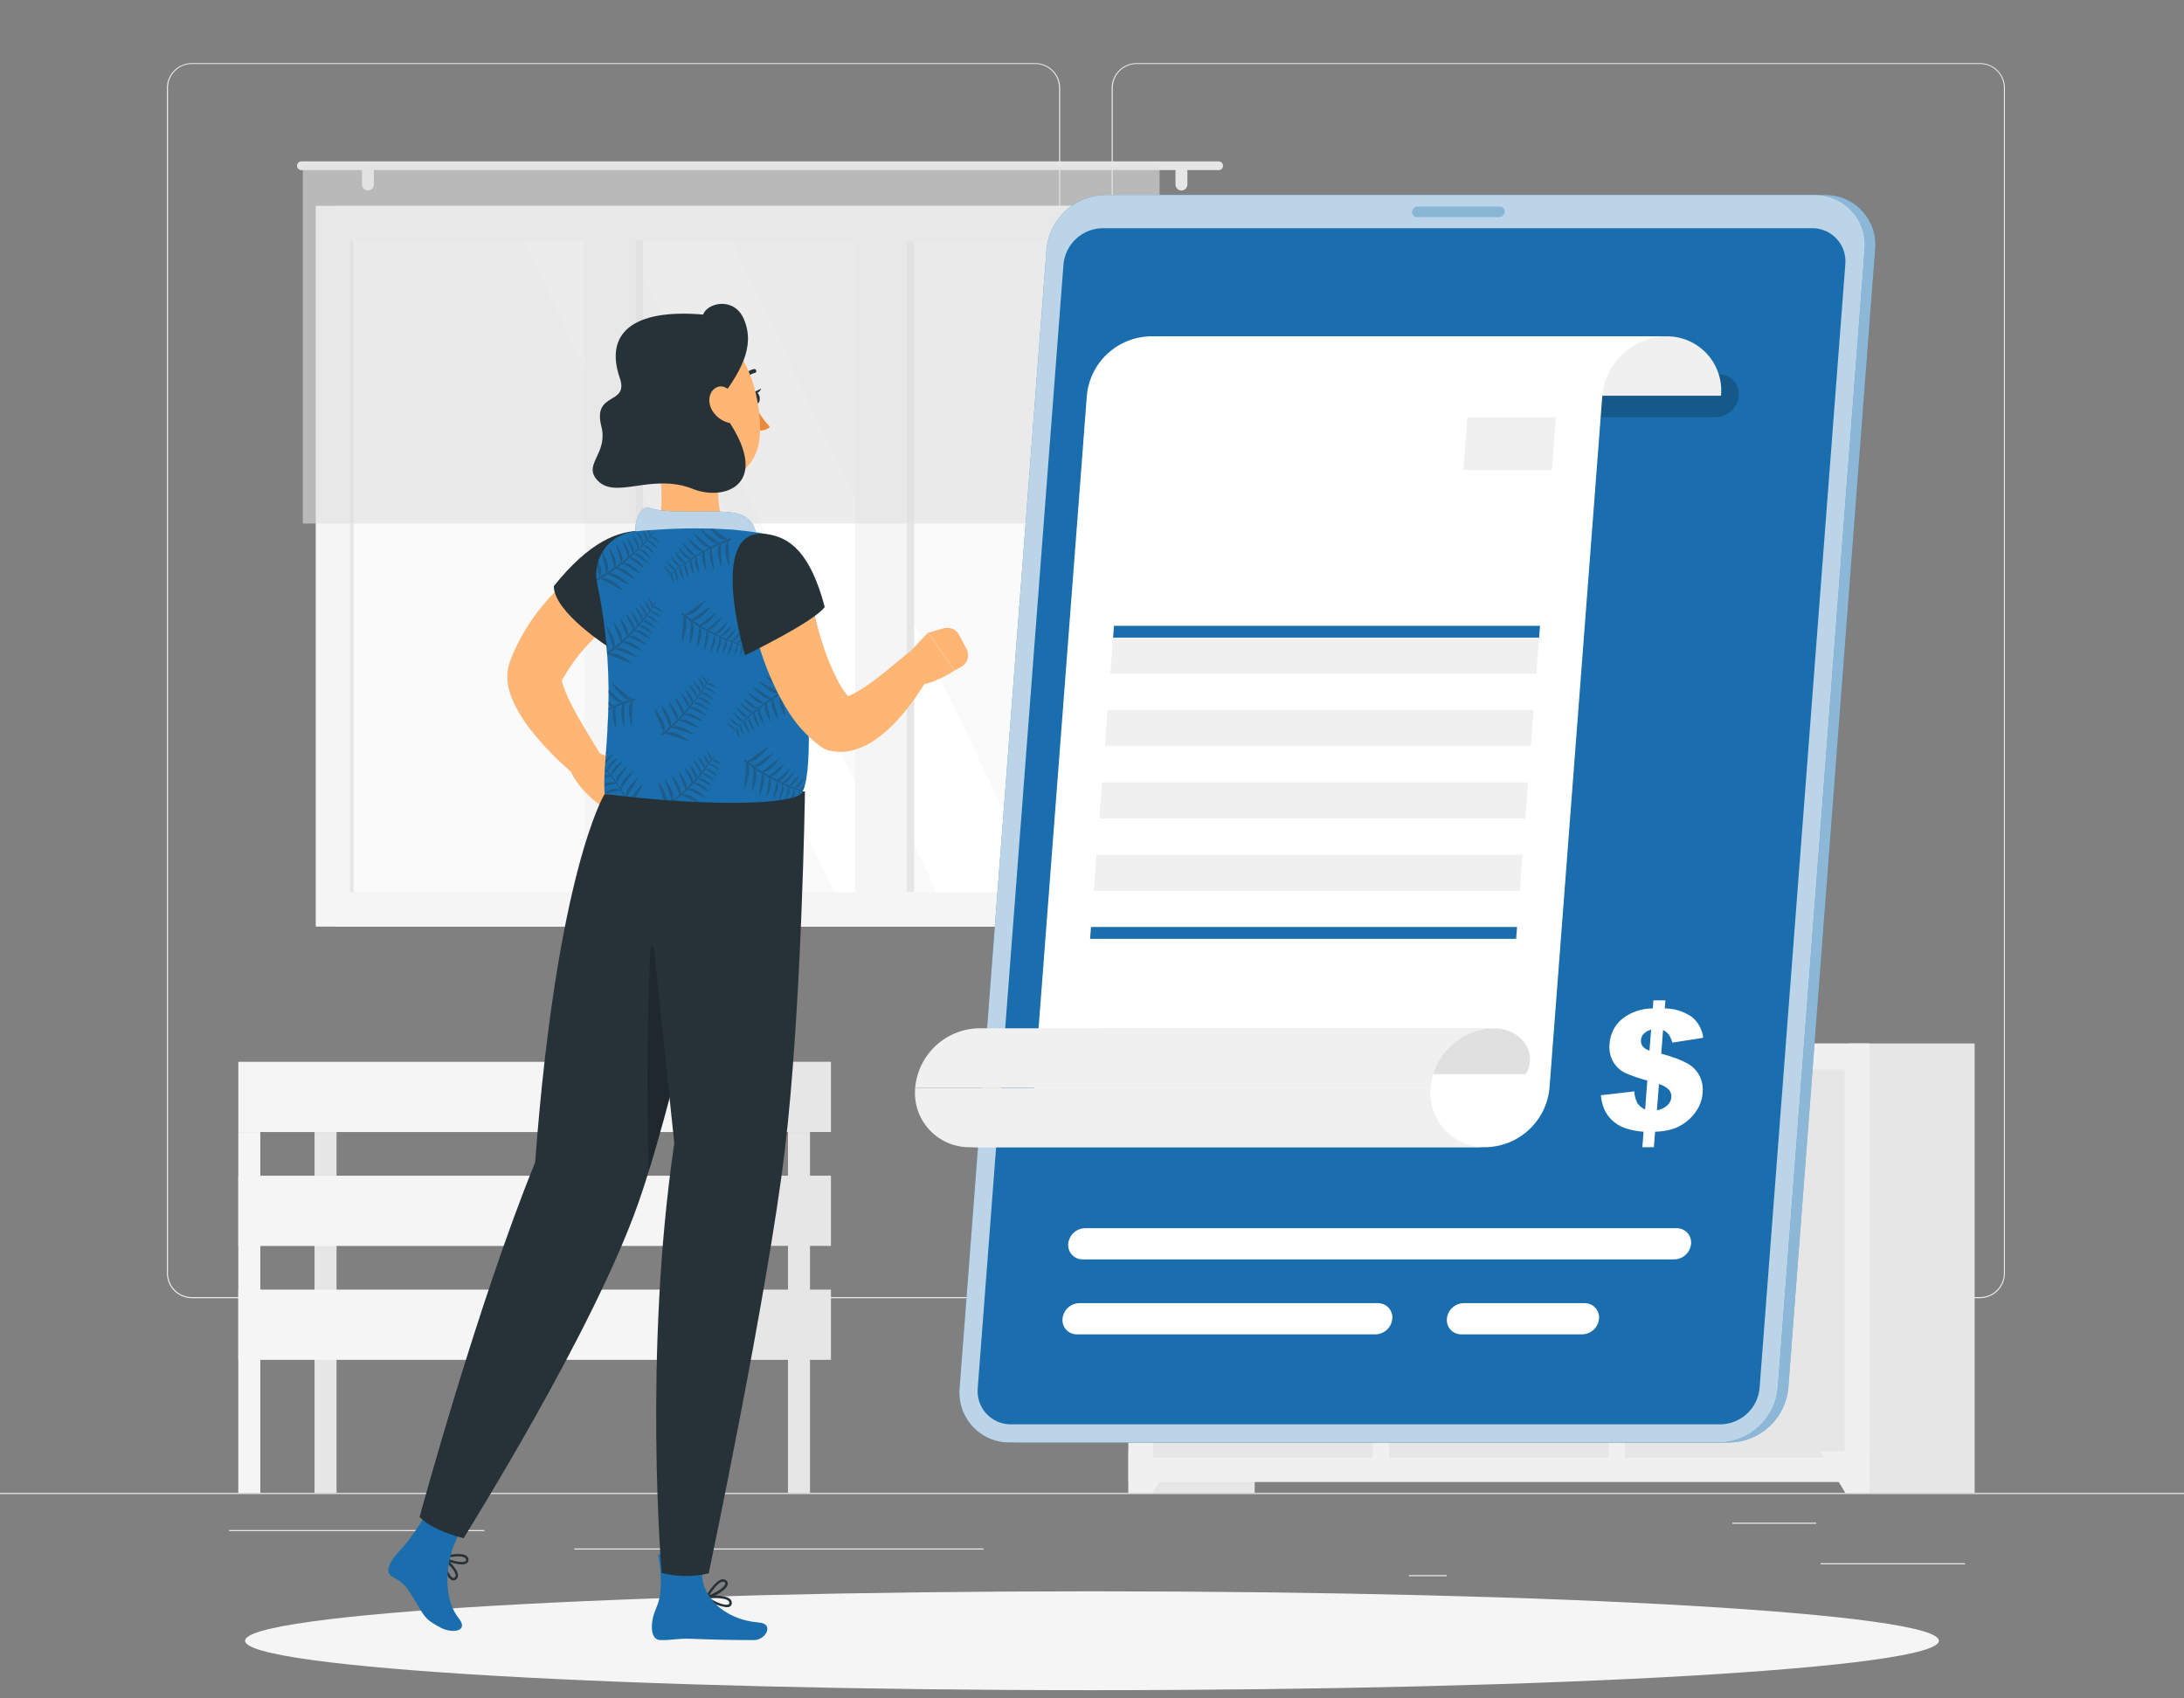
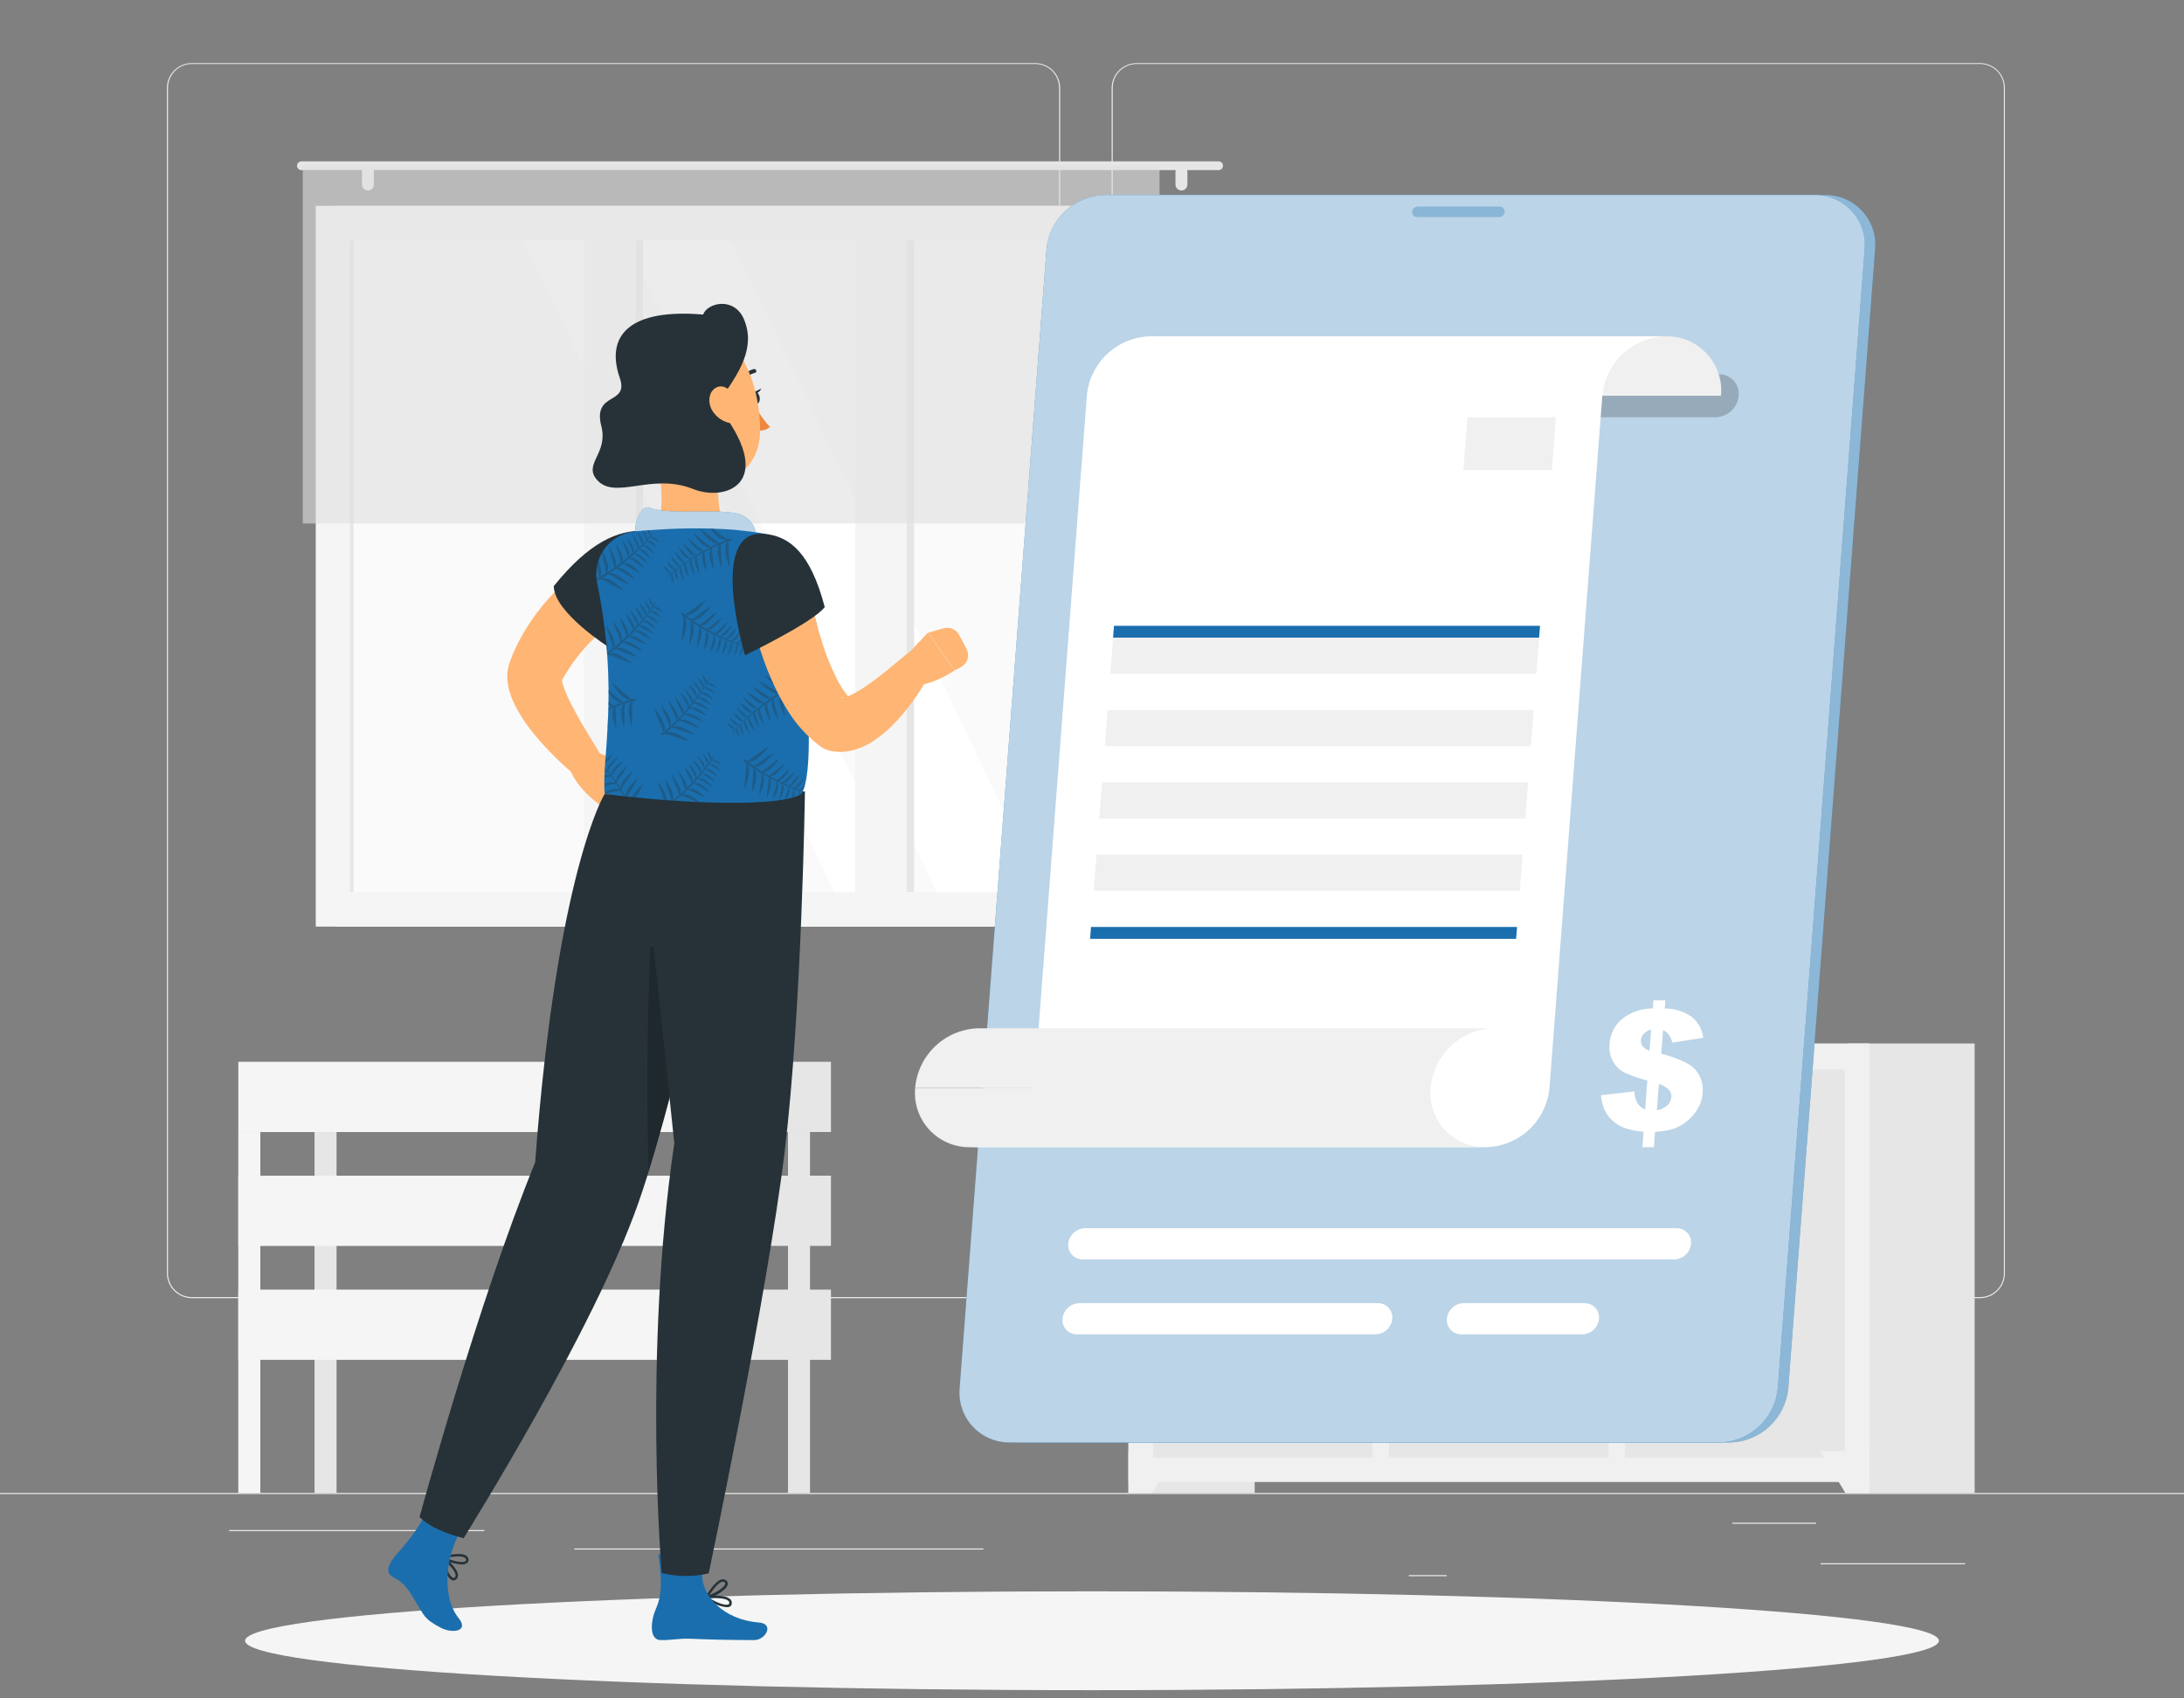
<svg xmlns="http://www.w3.org/2000/svg" width="216" height="168" viewBox="0 0 216 168" fill="none">
  <rect x="0" y="0" width="216" height="168" fill="#808080" stroke="none" />
  <path d="M216 147.679H0V147.787H216V147.679Z" fill="#EBEBEB" />
  <path d="M194.356 154.63H180.048V154.738H194.356V154.63Z" fill="#EBEBEB" />
  <path d="M143.087 155.805H139.333V155.913H143.087V155.805Z" fill="#EBEBEB" />
  <path d="M179.617 150.621H171.327V150.729H179.617V150.621Z" fill="#EBEBEB" />
  <path d="M41.321 151.347H22.663V151.455H41.321V151.347Z" fill="#EBEBEB" />
  <path d="M47.904 151.347H45.169V151.455H47.904V151.347Z" fill="#EBEBEB" />
  <path d="M97.265 153.17H56.795V153.278H97.265V153.17Z" fill="#EBEBEB" />
  <path d="M102.384 128.412H18.969C18.316 128.411 17.689 128.15 17.228 127.688C16.766 127.225 16.507 126.599 16.507 125.945V8.687C16.512 8.038 16.774 7.416 17.235 6.959C17.696 6.501 18.32 6.243 18.969 6.242H102.384C103.038 6.242 103.666 6.502 104.128 6.965C104.591 7.427 104.851 8.055 104.851 8.709V125.945C104.851 126.599 104.591 127.227 104.128 127.689C103.666 128.152 103.038 128.412 102.384 128.412ZM18.969 6.329C18.344 6.33 17.746 6.579 17.304 7.021C16.863 7.463 16.615 8.062 16.615 8.687V125.945C16.615 126.57 16.863 127.169 17.304 127.611C17.746 128.054 18.344 128.303 18.969 128.304H102.384C103.009 128.303 103.609 128.054 104.051 127.612C104.493 127.17 104.742 126.57 104.743 125.945V8.687C104.742 8.062 104.493 7.463 104.051 7.021C103.609 6.579 103.009 6.33 102.384 6.329H18.969Z" fill="#EBEBEB" />
  <path d="M195.83 128.412H112.411C111.757 128.411 111.13 128.15 110.668 127.688C110.206 127.226 109.945 126.599 109.944 125.945V8.687C109.951 8.037 110.214 7.416 110.676 6.958C111.137 6.501 111.761 6.243 112.411 6.242H195.83C196.479 6.244 197.101 6.502 197.561 6.96C198.021 7.418 198.283 8.038 198.288 8.687V125.945C198.288 126.598 198.03 127.224 197.569 127.686C197.108 128.149 196.483 128.41 195.83 128.412ZM112.411 6.329C111.786 6.33 111.187 6.579 110.744 7.021C110.302 7.463 110.053 8.062 110.052 8.687V125.945C110.053 126.57 110.302 127.17 110.744 127.612C111.187 128.054 111.786 128.303 112.411 128.304H195.83C196.455 128.303 197.055 128.054 197.497 127.612C197.939 127.17 198.188 126.57 198.189 125.945V8.687C198.188 8.062 197.939 7.463 197.497 7.021C197.055 6.579 196.455 6.33 195.83 6.329H112.411Z" fill="#EBEBEB" />
  <path d="M111.607 147.679H124.088V103.217H111.607V147.679Z" fill="#E6E6E6" />
  <path d="M113.975 147.679H111.603V143.558H116.459L113.975 147.679Z" fill="#F0F0F0" />
  <path d="M182.813 147.679H195.294V103.217H182.813V147.679Z" fill="#E6E6E6" />
  <path d="M111.607 146.595H184.883V103.213H111.607V146.595Z" fill="#F0F0F0" />
  <path d="M160.721 105.792V144.188H182.442V105.792H160.721Z" fill="#E6E6E6" />
-   <path d="M169.436 107.995H173.73C174.686 107.978 175.626 107.747 176.481 107.318C177.336 106.888 178.083 106.273 178.668 105.516H164.498C165.083 106.272 165.831 106.887 166.685 107.316C167.54 107.746 168.48 107.978 169.436 107.995Z" fill="#F0F0F0" />
+   <path d="M169.436 107.995H173.73C174.686 107.978 175.626 107.747 176.481 107.318C177.336 106.888 178.083 106.273 178.668 105.516H164.498C167.54 107.746 168.48 107.978 169.436 107.995Z" fill="#F0F0F0" />
  <path d="M137.38 105.797V144.193H159.101V105.797H137.38Z" fill="#E6E6E6" />
  <path d="M145.873 107.995H150.171C151.124 107.975 152.06 107.742 152.911 107.313C153.761 106.884 154.505 106.27 155.087 105.516H140.939C141.524 106.272 142.27 106.888 143.124 107.317C143.978 107.746 144.917 107.978 145.873 107.995Z" fill="#F0F0F0" />
  <path d="M114.04 105.797V144.193H135.761V105.797H114.04Z" fill="#E6E6E6" />
  <path d="M122.532 107.995H126.83C127.785 107.977 128.724 107.745 129.577 107.316C130.43 106.887 131.176 106.271 131.76 105.516H117.599C118.183 106.272 118.929 106.888 119.783 107.317C120.637 107.746 121.577 107.978 122.532 107.995Z" fill="#F0F0F0" />
  <path d="M182.511 147.679H184.879V143.558H180.023L182.511 147.679Z" fill="#F0F0F0" />
  <path d="M33.113 91.657L116.847 91.657L116.847 20.364L33.113 20.364L33.113 91.657Z" fill="#E6E6E6" />
  <path d="M31.23 91.657L116.027 91.657L116.027 20.364L31.23 20.364L31.23 91.657Z" fill="#F5F5F5" />
  <path d="M112.645 88.236V23.786L34.613 23.786V88.236H112.645Z" fill="#FAFAFA" />
  <path d="M103.071 88.236L72.36 23.786H61.927L92.638 88.236H103.071Z" fill="white" />
  <path d="M89.684 88.236L58.969 23.786H51.789L82.5 88.236H89.684Z" fill="white" />
  <path d="M63.591 88.231L63.591 23.781H59.556V88.231H63.591Z" fill="#E6E6E6" />
  <path d="M90.409 88.231V23.781H86.374V88.231H90.409Z" fill="#E6E6E6" />
  <path d="M62.86 90.409L62.86 21.241H57.758L57.758 90.409H62.86Z" fill="#F5F5F5" />
  <path d="M89.679 90.409V21.241H84.577V90.409H89.679Z" fill="#F5F5F5" />
  <path d="M34.971 88.236L34.971 23.786H34.612L34.612 88.236H34.971Z" fill="#E6E6E6" />
  <path d="M29.808 15.962H120.527C120.642 15.962 120.752 16.007 120.833 16.088C120.914 16.169 120.959 16.279 120.959 16.394C120.959 16.509 120.914 16.618 120.833 16.699C120.752 16.78 120.642 16.826 120.527 16.826H29.808C29.693 16.826 29.583 16.78 29.502 16.699C29.421 16.618 29.375 16.509 29.375 16.394C29.375 16.279 29.421 16.169 29.502 16.088C29.583 16.007 29.693 15.962 29.808 15.962Z" fill="#E6E6E6" />
  <path d="M116.847 18.844C117.003 18.842 117.153 18.78 117.263 18.669C117.373 18.558 117.435 18.408 117.435 18.252V16.986C117.435 16.83 117.373 16.681 117.263 16.57C117.152 16.46 117.003 16.398 116.847 16.398C116.691 16.398 116.541 16.46 116.43 16.57C116.319 16.68 116.257 16.83 116.255 16.986V18.252C116.257 18.408 116.319 18.558 116.43 18.669C116.541 18.78 116.691 18.842 116.847 18.844Z" fill="#E6E6E6" />
  <path d="M36.387 18.844C36.544 18.842 36.694 18.78 36.805 18.669C36.915 18.558 36.978 18.408 36.979 18.252V16.986C36.978 16.83 36.915 16.68 36.804 16.57C36.693 16.46 36.544 16.398 36.387 16.398C36.231 16.398 36.082 16.46 35.972 16.57C35.862 16.681 35.8 16.83 35.8 16.986V18.252C35.8 18.408 35.862 18.558 35.972 18.669C36.082 18.78 36.231 18.842 36.387 18.844Z" fill="#E6E6E6" />
  <path opacity="0.6" d="M29.946 51.784L114.683 51.784V16.399L29.946 16.399V51.784Z" fill="#E0E0E0" />
  <path d="M31.107 147.679H33.285L33.285 111.978H31.107L31.107 147.679Z" fill="#E6E6E6" />
  <path d="M82.183 105.027H70.394V111.974H82.183V105.027Z" fill="#E6E6E6" />
  <path d="M23.57 111.978H70.394V105.031H23.57V111.978Z" fill="#F5F5F5" />
  <path d="M82.183 116.294H70.394V123.24H82.183V116.294Z" fill="#E6E6E6" />
  <path d="M23.57 123.245H70.394V116.298H23.57V123.245Z" fill="#F5F5F5" />
  <path d="M82.183 127.565H70.394V134.512H82.183V127.565Z" fill="#E6E6E6" />
  <path d="M23.57 134.512H70.394V127.565H23.57V134.512Z" fill="#F5F5F5" />
  <path d="M77.933 147.679H80.11V111.978H77.933V147.679Z" fill="#E6E6E6" />
  <path d="M68.217 147.679H70.394V111.978H68.217V147.679Z" fill="#F5F5F5" />
  <path d="M23.569 147.679H25.747L25.747 111.978H23.569L23.569 147.679Z" fill="#F5F5F5" />
  <path d="M107.999 167.188C154.259 167.188 191.76 164.999 191.76 162.298C191.76 159.597 154.259 157.408 107.999 157.408C61.74 157.408 24.239 159.597 24.239 162.298C24.239 164.999 61.74 167.188 107.999 167.188Z" fill="#F5F5F5" />
  <path d="M171.072 142.685H100.915C100.225 142.693 99.542 142.557 98.908 142.284C98.275 142.011 97.706 141.609 97.238 141.102C96.77 140.595 96.413 139.996 96.192 139.343C95.97 138.69 95.888 137.998 95.951 137.311L104.544 24.658C104.678 23.207 105.342 21.856 106.41 20.864C107.479 19.872 108.875 19.31 110.333 19.284H180.489C181.179 19.275 181.863 19.411 182.497 19.684C183.131 19.956 183.7 20.359 184.168 20.866C184.636 21.372 184.992 21.972 185.214 22.625C185.435 23.279 185.517 23.971 185.453 24.658L176.861 137.311C176.726 138.762 176.061 140.112 174.993 141.104C173.925 142.095 172.529 142.658 171.072 142.685Z" fill="#1A6EAD" />
  <path opacity="0.5" d="M171.072 142.685H100.915C100.225 142.693 99.542 142.557 98.908 142.284C98.275 142.011 97.706 141.609 97.238 141.102C96.77 140.595 96.413 139.996 96.192 139.343C95.97 138.69 95.888 137.998 95.951 137.311L104.544 24.658C104.678 23.207 105.342 21.856 106.41 20.864C107.479 19.872 108.875 19.31 110.333 19.284H180.489C181.179 19.275 181.863 19.411 182.497 19.684C183.131 19.956 183.7 20.359 184.168 20.866C184.636 21.372 184.992 21.972 185.214 22.625C185.435 23.279 185.517 23.971 185.453 24.658L176.861 137.311C176.726 138.762 176.061 140.112 174.993 141.104C173.925 142.095 172.529 142.658 171.072 142.685Z" fill="white" />
  <path d="M170.031 142.685H99.87C99.18 142.693 98.497 142.557 97.863 142.284C97.23 142.011 96.661 141.609 96.193 141.102C95.725 140.595 95.369 139.996 95.147 139.343C94.925 138.69 94.843 137.998 94.906 137.311L103.503 24.658C103.637 23.206 104.302 21.855 105.371 20.863C106.441 19.871 107.838 19.309 109.296 19.284H179.453C180.143 19.275 180.827 19.411 181.461 19.684C182.094 19.956 182.664 20.359 183.132 20.866C183.6 21.372 183.956 21.972 184.177 22.625C184.399 23.279 184.48 23.971 184.417 24.658L175.824 137.311C175.69 138.763 175.025 140.115 173.956 141.106C172.887 142.098 171.489 142.66 170.031 142.685Z" fill="#1A6EAD" />
  <path opacity="0.7" d="M170.031 142.685H99.87C99.18 142.693 98.497 142.557 97.863 142.284C97.23 142.011 96.661 141.609 96.193 141.102C95.725 140.595 95.369 139.996 95.147 139.343C94.925 138.69 94.843 137.998 94.906 137.311L103.503 24.658C103.637 23.206 104.302 21.855 105.371 20.863C106.441 19.871 107.838 19.309 109.296 19.284H179.453C180.143 19.275 180.827 19.411 181.461 19.684C182.094 19.956 182.664 20.359 183.132 20.866C183.6 21.372 183.956 21.972 184.177 22.625C184.399 23.279 184.48 23.971 184.417 24.658L175.824 137.311C175.69 138.763 175.025 140.115 173.956 141.106C172.887 142.098 171.489 142.66 170.031 142.685Z" fill="white" />
-   <path d="M100.008 140.892C99.548 140.899 99.092 140.809 98.669 140.628C98.246 140.446 97.866 140.178 97.554 139.84C97.242 139.502 97.004 139.102 96.857 138.667C96.71 138.231 96.656 137.769 96.699 137.311L105.179 26.153C105.267 25.185 105.709 24.284 106.421 23.622C107.133 22.961 108.065 22.587 109.037 22.572H179.194C179.654 22.565 180.11 22.655 180.533 22.836C180.956 23.017 181.336 23.286 181.648 23.624C181.96 23.962 182.197 24.361 182.345 24.797C182.492 25.233 182.546 25.695 182.503 26.153L174.023 137.311C173.935 138.278 173.494 139.179 172.782 139.84C172.071 140.501 171.14 140.876 170.169 140.892H100.008Z" fill="#1A6EAD" />
  <path opacity="0.2" d="M169.673 41.269H119.466C119.193 41.272 118.923 41.219 118.672 41.111C118.421 41.003 118.196 40.844 118.011 40.643C117.826 40.443 117.686 40.206 117.598 39.947C117.511 39.689 117.479 39.415 117.505 39.143C117.559 38.571 117.821 38.038 118.243 37.647C118.664 37.256 119.215 37.033 119.79 37.022H169.997C170.269 37.018 170.54 37.071 170.79 37.178C171.041 37.286 171.266 37.445 171.451 37.645C171.636 37.845 171.777 38.082 171.864 38.34C171.952 38.598 171.984 38.872 171.958 39.143C171.907 39.717 171.645 40.252 171.223 40.645C170.801 41.037 170.249 41.259 169.673 41.269Z" fill="black" />
  <path opacity="0.3" d="M148.253 21.475H140.144C140.077 21.476 140.011 21.462 139.949 21.436C139.887 21.409 139.832 21.37 139.786 21.321C139.741 21.272 139.706 21.213 139.684 21.15C139.663 21.086 139.655 21.019 139.661 20.952C139.674 20.811 139.739 20.68 139.842 20.584C139.946 20.488 140.081 20.433 140.222 20.429H148.335C148.402 20.429 148.468 20.443 148.529 20.469C148.59 20.496 148.645 20.535 148.691 20.585C148.736 20.634 148.77 20.692 148.791 20.755C148.813 20.818 148.821 20.885 148.815 20.952C148.803 21.093 148.739 21.225 148.635 21.322C148.531 21.419 148.395 21.473 148.253 21.475Z" fill="#1A6EAD" />
  <path d="M119.233 39.143C119.304 38.392 119.217 37.633 118.976 36.918C118.735 36.203 118.345 35.547 117.833 34.992C117.321 34.438 116.698 33.998 116.004 33.7C115.31 33.403 114.561 33.256 113.807 33.268H164.783C165.537 33.256 166.286 33.403 166.98 33.7C167.674 33.998 168.297 34.438 168.809 34.992C169.321 35.547 169.711 36.203 169.952 36.918C170.193 37.633 170.28 38.392 170.209 39.143H119.233Z" fill="#F0F0F0" />
  <path d="M113.819 33.268C112.225 33.293 110.696 33.907 109.527 34.991C108.359 36.076 107.633 37.555 107.49 39.143L102.267 107.602C102.126 109.19 101.401 110.669 100.233 111.754C99.065 112.839 97.537 113.453 95.943 113.478H146.919C148.513 113.453 150.042 112.839 151.211 111.754C152.379 110.669 153.105 109.19 153.248 107.602L158.471 39.143C158.612 37.556 159.337 36.077 160.505 34.992C161.673 33.907 163.201 33.293 164.795 33.268H113.819Z" fill="white" />
  <path d="M141.489 107.603C141.417 108.354 141.504 109.112 141.745 109.827C141.987 110.542 142.376 111.199 142.888 111.753C143.4 112.308 144.023 112.748 144.717 113.045C145.411 113.342 146.16 113.49 146.915 113.478H95.939C95.184 113.49 94.435 113.342 93.741 113.045C93.047 112.748 92.424 112.308 91.912 111.753C91.4 111.199 91.011 110.542 90.769 109.827C90.528 109.112 90.441 108.354 90.513 107.603H141.489Z" fill="#F0F0F0" />
-   <path d="M111.65 106.25C111.845 103.749 111.058 101.727 108.562 101.727H147.813C150.31 101.727 152.189 104.012 150.906 106.25H111.65Z" fill="#E0E0E0" />
  <path d="M141.489 107.602C141.628 106.012 142.351 104.53 143.52 103.442C144.688 102.355 146.218 101.739 147.814 101.714H96.838C95.244 101.739 93.716 102.353 92.548 103.437C91.38 104.522 90.655 106.001 90.513 107.589L141.489 107.602Z" fill="#F0F0F0" />
  <path d="M165.59 124.575H107.076C106.878 124.578 106.681 124.539 106.499 124.461C106.317 124.383 106.154 124.267 106.019 124.122C105.885 123.976 105.783 123.804 105.719 123.617C105.655 123.429 105.632 123.23 105.65 123.033C105.688 122.617 105.879 122.229 106.185 121.945C106.491 121.66 106.891 121.499 107.309 121.491H165.828C166.025 121.489 166.221 121.528 166.403 121.607C166.584 121.685 166.747 121.801 166.881 121.946C167.015 122.091 167.117 122.263 167.18 122.45C167.244 122.638 167.267 122.836 167.249 123.033C167.211 123.449 167.02 123.837 166.714 124.121C166.408 124.406 166.008 124.567 165.59 124.575Z" fill="white" />
  <path d="M136.042 131.989H106.51C106.312 131.992 106.115 131.954 105.933 131.876C105.751 131.798 105.587 131.682 105.452 131.537C105.318 131.391 105.215 131.219 105.152 131.031C105.089 130.843 105.066 130.644 105.085 130.447C105.123 130.03 105.313 129.643 105.619 129.358C105.925 129.074 106.326 128.912 106.743 128.904H136.275C136.473 128.902 136.669 128.941 136.851 129.019C137.033 129.097 137.197 129.213 137.331 129.358C137.466 129.503 137.568 129.676 137.632 129.863C137.695 130.051 137.719 130.249 137.701 130.447C137.662 130.863 137.472 131.25 137.166 131.535C136.86 131.819 136.459 131.981 136.042 131.989Z" fill="white" />
  <path d="M156.487 131.989H144.525C144.327 131.992 144.13 131.954 143.948 131.876C143.766 131.798 143.602 131.682 143.467 131.537C143.333 131.391 143.231 131.219 143.167 131.031C143.104 130.843 143.081 130.644 143.1 130.447C143.138 130.03 143.328 129.643 143.634 129.358C143.94 129.074 144.341 128.912 144.759 128.904H156.721C156.918 128.902 157.115 128.942 157.296 129.02C157.478 129.099 157.641 129.214 157.775 129.359C157.91 129.505 158.012 129.677 158.076 129.864C158.14 130.051 158.164 130.25 158.146 130.447C158.108 130.863 157.918 131.25 157.612 131.535C157.305 131.819 156.905 131.981 156.487 131.989Z" fill="white" />
  <path d="M168.45 102.656L165.396 103.135C165.322 102.852 165.204 102.583 165.046 102.336C164.89 102.148 164.698 101.994 164.48 101.883L164.299 104.228C165.912 104.669 166.974 105.133 167.487 105.619C167.82 105.936 168.075 106.325 168.232 106.757C168.388 107.189 168.443 107.651 168.39 108.108C168.352 108.683 168.174 109.241 167.871 109.732C167.587 110.208 167.215 110.626 166.774 110.963C166.367 111.281 165.908 111.525 165.418 111.685C164.855 111.846 164.275 111.934 163.69 111.948L163.573 113.477H162.433L162.549 111.948C161.9 111.906 161.259 111.776 160.644 111.564C160.183 111.392 159.763 111.127 159.409 110.786C159.092 110.483 158.838 110.12 158.661 109.719C158.479 109.278 158.367 108.812 158.329 108.337L161.633 107.956C161.652 108.361 161.755 108.756 161.936 109.119C162.129 109.396 162.395 109.615 162.705 109.749L162.921 106.885C162.146 106.686 161.389 106.423 160.657 106.099C160.196 105.853 159.813 105.484 159.551 105.032C159.242 104.488 159.115 103.86 159.188 103.239C159.217 102.778 159.338 102.328 159.542 101.914C159.747 101.5 160.032 101.131 160.381 100.828C161.254 100.124 162.344 99.744 163.465 99.753L163.526 98.949H164.709L164.649 99.753C165.621 99.751 166.57 100.053 167.362 100.617C167.97 101.134 168.359 101.863 168.45 102.656ZM163.297 101.844C163.013 101.92 162.754 102.069 162.545 102.276C162.396 102.44 162.308 102.65 162.294 102.872C162.272 103.092 162.328 103.312 162.454 103.494C162.634 103.702 162.871 103.853 163.137 103.926L163.297 101.844ZM163.871 109.831C164.263 109.766 164.627 109.589 164.921 109.322C165.139 109.112 165.274 108.832 165.301 108.531C165.323 108.277 165.245 108.025 165.085 107.827C164.807 107.54 164.456 107.333 164.07 107.231L163.871 109.831Z" fill="white" />
  <path d="M152.219 63.072H110.086L110.173 61.905H152.31L152.219 63.072Z" fill="#1A6EAD" />
  <path d="M152.219 63.072H110.087L109.81 66.653H151.947L152.219 63.072Z" fill="#F0F0F0" />
  <path d="M151.676 70.23H109.539L109.267 73.807H151.404L151.676 70.23Z" fill="#F0F0F0" />
  <path d="M151.127 77.384H108.994L108.722 80.965H150.855L151.127 77.384Z" fill="#F0F0F0" />
  <path d="M150.582 84.542H108.445L108.173 88.119H150.31L150.582 84.542Z" fill="#F0F0F0" />
  <path d="M149.947 92.867H107.81L107.901 91.696H150.038L149.947 92.867Z" fill="#1A6EAD" />
  <path d="M145.127 41.269H153.884L153.486 46.491H144.729L145.127 41.269Z" fill="#F0F0F0" />
  <path d="M59.262 74.498L60.826 75.124C61.397 75.354 61.897 75.729 62.277 76.213L62.995 77.12C63.226 77.411 63.348 77.775 63.338 78.147C63.329 78.519 63.189 78.876 62.943 79.155L62.182 80.019C62.043 80.177 61.874 80.306 61.684 80.399C61.495 80.492 61.289 80.546 61.078 80.558C60.868 80.571 60.657 80.541 60.458 80.472C60.259 80.402 60.075 80.294 59.919 80.153L59.184 79.505C59.184 79.505 56.938 77.928 56.277 75.841L56.709 75.409C57.032 75.067 57.432 74.805 57.876 74.647C58.32 74.489 58.795 74.437 59.262 74.498Z" fill="#FFB573" />
  <path d="M63.549 59.343L63.039 59.68L62.474 60.069C62.098 60.337 61.718 60.613 61.35 60.894C60.611 61.469 59.894 62.06 59.229 62.691C57.916 63.871 56.788 65.243 55.886 66.761C55.778 66.942 55.682 67.124 55.592 67.309L55.523 67.448C55.54 67.389 55.554 67.33 55.566 67.27C55.58 67.199 55.58 67.126 55.566 67.054C55.527 66.929 55.523 67.253 55.622 67.573C55.887 68.402 56.233 69.204 56.654 69.966C57.544 71.668 58.659 73.422 59.713 75.15L59.739 75.198C59.948 75.541 60.012 75.954 59.917 76.345C59.823 76.736 59.577 77.074 59.233 77.284C58.969 77.443 58.662 77.518 58.354 77.501C58.046 77.483 57.75 77.373 57.505 77.185C56.642 76.513 55.819 75.792 55.039 75.025C54.241 74.249 53.488 73.428 52.784 72.567C51.999 71.625 51.333 70.591 50.801 69.487C50.641 69.142 50.506 68.787 50.395 68.424C50.252 67.951 50.177 67.461 50.17 66.968C50.167 66.634 50.203 66.3 50.278 65.974C50.322 65.788 50.377 65.605 50.442 65.426L50.524 65.205C50.632 64.907 50.753 64.618 50.879 64.341C51.888 62.139 53.284 60.136 55 58.427C55.812 57.598 56.678 56.823 57.592 56.108C58.05 55.753 58.512 55.408 58.992 55.084C59.233 54.919 59.475 54.755 59.726 54.6L60.11 54.367L60.542 54.116C61.221 53.75 62.013 53.656 62.758 53.855C63.503 54.054 64.144 54.529 64.55 55.184C64.956 55.84 65.096 56.625 64.942 57.38C64.788 58.136 64.352 58.804 63.722 59.248L63.549 59.343Z" fill="#FFB573" />
  <path d="M63.601 52.487C61.078 52.487 58.313 53.58 54.771 57.974C54.771 60.596 60.305 64.082 60.305 64.082C60.305 64.082 69.377 52.466 63.601 52.487Z" fill="#263238" />
  <path d="M44.856 156.336C44.811 156.335 44.766 156.328 44.722 156.314C44.2 156.129 43.707 154.798 43.677 154.055C43.675 154.032 43.68 154.009 43.691 153.989C43.703 153.968 43.721 153.952 43.742 153.943C43.762 153.93 43.785 153.923 43.809 153.923C43.832 153.923 43.855 153.93 43.876 153.943C43.932 153.99 45.232 155.057 45.292 155.774C45.301 155.844 45.295 155.914 45.275 155.981C45.255 156.048 45.221 156.11 45.176 156.163C45.138 156.214 45.09 156.255 45.035 156.285C44.98 156.315 44.919 156.332 44.856 156.336ZM43.953 154.344C44.07 155.049 44.472 155.964 44.817 156.072C44.851 156.084 44.888 156.083 44.922 156.07C44.956 156.058 44.984 156.034 45.003 156.003C45.027 155.975 45.045 155.942 45.055 155.906C45.066 155.87 45.069 155.833 45.063 155.796C45.016 155.386 44.377 154.725 43.953 154.344Z" fill="#263238" />
  <path d="M45.669 154.75C44.983 154.712 44.317 154.508 43.729 154.154C43.71 154.14 43.695 154.122 43.686 154.101C43.677 154.079 43.674 154.056 43.677 154.033C43.681 154.009 43.692 153.988 43.708 153.97C43.724 153.952 43.745 153.94 43.768 153.933C43.837 153.933 45.466 153.501 46.079 153.864C46.141 153.898 46.194 153.944 46.237 154C46.279 154.056 46.309 154.12 46.325 154.188C46.347 154.268 46.344 154.352 46.316 154.429C46.288 154.506 46.237 154.573 46.17 154.62C46.019 154.712 45.845 154.757 45.669 154.75ZM44.126 154.098C44.761 154.417 45.742 154.633 46.032 154.435C46.075 154.404 46.114 154.361 46.088 154.245C46.08 154.207 46.064 154.173 46.041 154.143C46.017 154.113 45.988 154.089 45.954 154.072C45.595 153.851 44.684 153.985 44.126 154.098Z" fill="#263238" />
  <path d="M39.201 153.765C40.481 152.396 41.565 150.856 42.424 149.19C42.424 149.19 46.433 150.175 45.646 151.35C44.216 153.446 43.521 157.753 45.361 160.06C46.411 161.377 44.752 161.597 43.633 161.032C41.905 160.137 41.961 159.8 41.041 158.319C40.264 157.053 39.957 156.556 38.881 156.012C38.017 155.541 38.449 154.66 39.201 153.765Z" fill="#1A6EAD" />
  <path d="M73.2 78.528C73.2 78.528 67.394 106.867 63.134 118.993C58.667 131.703 46.334 151.32 45.854 152.162C44.1 151.691 42.536 151.078 41.495 150.063C41.495 150.063 47.284 128.787 52.926 114.984C55.086 86.17 59.79 78.549 59.79 78.549L73.2 78.528Z" fill="#263238" />
  <path opacity="0.2" d="M64.331 93.692C64.067 99.174 63.899 106.712 64.145 115.888C65.92 110.168 67.851 102.414 69.476 95.454C68.391 94.007 66.707 93.311 64.331 93.692Z" fill="black" />
  <path d="M64.68 43.778C65.289 46.245 65.885 50.258 64.913 52.418C64.913 52.418 68.551 52.583 73.199 56.306C75.389 53.092 72.854 52.462 72.854 52.462C70.923 52.029 71.018 49.438 71.022 47.602L64.68 43.778Z" fill="#FFB573" />
  <path d="M63.765 53.52C61.95 53.321 63.203 49.874 64.145 50.211C66.53 51.075 71.878 50.116 73.532 51.027C75.187 51.939 74.768 53.809 74.768 53.809C74.768 53.809 65.717 53.736 63.765 53.52Z" fill="#1A6EAD" />
  <path opacity="0.7" d="M63.765 53.52C61.95 53.321 63.203 49.874 64.145 50.211C66.53 51.075 71.878 50.116 73.532 51.027C75.187 51.939 74.768 53.809 74.768 53.809C74.768 53.809 65.717 53.736 63.765 53.52Z" fill="white" />
  <path d="M74.349 39.428C74.409 39.756 74.63 39.994 74.846 39.955C75.062 39.916 75.187 39.618 75.131 39.289C75.075 38.961 74.85 38.724 74.634 38.763C74.418 38.801 74.306 39.099 74.349 39.428Z" fill="#263238" />
  <path d="M74.543 38.797L75.294 38.43C75.294 38.43 74.996 39.121 74.543 38.797Z" fill="#263238" />
  <path d="M74.79 36.793C74.799 36.77 74.804 36.745 74.804 36.72C74.804 36.694 74.799 36.669 74.79 36.646C74.775 36.596 74.742 36.553 74.697 36.528C74.651 36.502 74.598 36.495 74.547 36.508C74.244 36.582 73.963 36.727 73.727 36.932C73.492 37.136 73.308 37.394 73.191 37.683C73.177 37.733 73.182 37.786 73.205 37.833C73.228 37.879 73.268 37.915 73.316 37.934C73.366 37.95 73.421 37.946 73.468 37.923C73.514 37.899 73.55 37.858 73.567 37.808C73.661 37.579 73.808 37.376 73.997 37.216C74.186 37.056 74.41 36.944 74.651 36.888C74.68 36.883 74.707 36.872 74.73 36.855C74.754 36.839 74.774 36.818 74.79 36.793Z" fill="#263238" />
  <path d="M74.736 40.231C75.113 40.96 75.589 41.633 76.149 42.232C75.992 42.371 75.806 42.474 75.604 42.534C75.403 42.594 75.19 42.609 74.983 42.577L74.736 40.231Z" fill="#ED893E" />
  <path d="M63.074 39.26C64.037 43.269 64.37 44.983 66.733 46.707C70.306 49.299 74.919 47.252 75.153 43.044C75.36 39.251 73.753 33.337 69.58 32.412C65.407 31.488 62.111 35.251 63.074 39.26Z" fill="#FFB573" />
  <path d="M70.849 39.998C73.208 36.879 74.737 34.356 73.584 31.596C72.612 29.289 69.92 29.963 69.544 31.116C62.39 30.507 59.82 33.099 61.297 37.384C62.239 40.119 58.584 38.68 59.474 42.171C60.153 44.832 57.746 45.847 58.969 47.377C60.732 49.584 64.369 46.707 68.52 48.361C71.907 49.718 77.014 47.666 70.849 39.998Z" fill="#263238" />
  <path d="M70.456 40.629C70.651 40.949 70.911 41.224 71.22 41.436C71.529 41.649 71.88 41.793 72.249 41.86C73.186 41.998 73.51 40.944 73.113 39.968C72.767 39.104 71.864 37.959 70.979 38.274C70.093 38.59 69.925 39.786 70.456 40.629Z" fill="#FFB573" />
  <path d="M71.851 158.98C71.097 158.887 70.387 158.577 69.808 158.085C69.791 158.07 69.779 158.05 69.773 158.028C69.767 158.005 69.767 157.982 69.773 157.96C69.781 157.937 69.794 157.917 69.812 157.902C69.831 157.886 69.853 157.877 69.877 157.874C69.946 157.874 71.605 157.688 72.175 158.146C72.232 158.188 72.279 158.241 72.312 158.303C72.346 158.365 72.366 158.434 72.37 158.504C72.388 158.59 72.376 158.68 72.337 158.758C72.298 158.836 72.233 158.899 72.154 158.936C72.057 158.972 71.954 158.987 71.851 158.98ZM70.205 158.09C70.793 158.5 71.73 158.859 72.046 158.703C72.093 158.677 72.136 158.638 72.128 158.522C72.125 158.484 72.114 158.447 72.095 158.414C72.076 158.382 72.051 158.353 72.02 158.332C71.713 158.064 70.775 158.055 70.205 158.09Z" fill="#263238" />
  <path d="M69.89 158.12C69.871 158.119 69.852 158.114 69.835 158.105C69.818 158.096 69.803 158.083 69.791 158.068C69.778 158.048 69.772 158.024 69.772 158.001C69.772 157.977 69.778 157.954 69.791 157.934C69.825 157.873 70.655 156.413 71.359 156.236C71.427 156.215 71.498 156.21 71.568 156.219C71.638 156.229 71.706 156.254 71.765 156.292C71.843 156.331 71.905 156.395 71.942 156.473C71.98 156.551 71.99 156.639 71.972 156.724C71.877 157.273 70.642 157.977 69.921 158.128L69.89 158.12ZM71.502 156.461H71.415C71.009 156.564 70.46 157.303 70.154 157.783C70.828 157.549 71.67 157.005 71.731 156.659C71.731 156.608 71.731 156.547 71.631 156.482C71.591 156.464 71.546 156.457 71.502 156.461Z" fill="#263238" />
  <path d="M75.062 160.496C71.562 160.224 69.204 157.822 69.446 155.277C69.579 153.873 65.095 153.748 65.095 153.748C65.804 158.098 64.914 158.72 64.62 159.844C64.326 160.967 64.4 162.211 65.329 162.233C66.439 162.263 66.957 162.051 68.353 162.103C69.968 162.168 71.714 162.228 74.586 162.233C75.722 162.237 76.617 160.617 75.062 160.496Z" fill="#1A6EAD" />
  <path d="M79.61 78.291C79.61 78.291 79.304 99.757 77.61 113.862C75.917 127.967 70.093 155.632 70.093 155.632C68.562 155.994 66.965 155.979 65.441 155.589C65.441 155.589 63.6 133.989 66.689 113.093C64.421 91.204 63 78.291 63 78.291H79.61Z" fill="#263238" />
  <path d="M80.043 58.673C79.969 60.332 82.587 64.168 79.356 66.389C79.96 67.741 80.47 76.895 79.248 78.528C77.464 79.824 67.808 79.587 59.808 78.528C59.467 75.219 61.289 68.363 59.056 57.675C58.934 57.09 58.936 56.486 59.062 55.902C59.188 55.317 59.436 54.766 59.789 54.284C60.143 53.801 60.593 53.399 61.112 53.102C61.631 52.805 62.207 52.621 62.801 52.561C63.475 52.496 64.188 52.435 64.918 52.401C67.468 52.221 70.028 52.221 72.578 52.401C73.403 52.478 74.258 52.582 75.075 52.699C76.497 52.899 77.794 53.622 78.712 54.727C79.631 55.831 80.105 57.238 80.043 58.673Z" fill="#1A6EAD" />
  <g opacity="0.3">
    <path d="M59.255 57.096L59.077 57.196C59.062 57.201 59.047 57.209 59.035 57.22C59.022 57.231 59.013 57.245 59.006 57.26C59 57.276 58.997 57.292 58.998 57.309C58.998 57.325 59.003 57.342 59.011 57.356C59.019 57.371 59.03 57.383 59.043 57.393C59.056 57.403 59.072 57.41 59.088 57.413C59.104 57.417 59.121 57.416 59.137 57.412C59.153 57.408 59.168 57.401 59.181 57.39L59.38 57.282C60.244 57.597 61.164 58.315 61.695 58.388C60.831 57.632 60.222 57.092 59.535 57.187C59.738 57.066 59.937 56.945 60.136 56.816C60.922 57.109 61.777 57.766 62.266 57.831C61.471 57.131 60.9 56.63 60.274 56.725L60.706 56.427L60.948 56.25C61.661 56.556 62.412 57.209 62.862 57.3C62.145 56.591 61.639 56.09 61.034 56.189C61.224 56.047 61.41 55.904 61.592 55.757C62.244 56.042 62.935 56.621 63.346 56.721C62.689 56.068 62.227 55.61 61.669 55.697L62.136 55.308L62.248 55.213C62.823 55.515 63.393 56.111 63.769 56.219C63.225 55.567 62.844 55.114 62.274 55.187C62.421 55.062 62.568 54.932 62.706 54.798C63.237 55.079 63.76 55.628 64.106 55.727C63.605 55.127 63.242 54.712 62.732 54.777L63.19 54.345C63.652 54.63 64.093 55.148 64.4 55.256C63.968 54.686 63.691 54.293 63.22 54.314C63.302 54.232 63.384 54.154 63.462 54.072L63.6 53.93C64.032 54.193 64.434 54.673 64.715 54.772C64.335 54.249 64.063 53.882 63.631 53.908C63.756 53.779 63.881 53.645 64.002 53.511C64.391 53.722 64.758 54.124 65.017 54.202C64.676 53.77 64.434 53.45 64.019 53.493L64.089 53.42L64.348 53.118C64.645 53.342 64.953 53.551 65.272 53.744C64.961 53.342 64.741 53.062 64.369 53.092C64.469 52.971 64.568 52.841 64.654 52.712C64.658 52.708 64.661 52.704 64.663 52.7C64.665 52.695 64.666 52.691 64.666 52.686C64.666 52.681 64.665 52.676 64.663 52.672C64.661 52.667 64.658 52.663 64.654 52.66C64.648 52.654 64.639 52.652 64.631 52.652C64.622 52.652 64.614 52.654 64.607 52.66C64.521 52.781 64.43 52.897 64.335 53.01C64.355 52.806 64.298 52.603 64.175 52.44H64.028C64.12 52.648 64.2 52.861 64.266 53.079C64.188 53.169 64.106 53.256 64.028 53.342L63.972 53.403C64.054 53.087 63.89 52.815 63.639 52.47H63.557C63.626 52.737 63.829 53.105 63.911 53.459L63.566 53.809C63.678 53.411 63.402 53.062 63.017 52.565C63.017 52.863 63.38 53.377 63.518 53.861L63.397 53.982L63.16 54.206C63.268 53.774 62.974 53.398 62.555 52.867C62.555 53.187 62.948 53.731 63.099 54.263L62.667 54.638C62.758 54.206 62.469 53.774 62.075 53.213C62.075 53.554 62.425 54.159 62.568 54.725L62.227 55.014C62.326 54.548 62.015 54.09 61.587 53.463C61.587 53.835 61.968 54.492 62.119 55.105L62.028 55.178C61.872 55.308 61.713 55.433 61.553 55.559C61.678 55.079 61.38 54.539 60.969 53.805C60.939 54.202 61.294 54.98 61.401 55.666C61.22 55.805 61.039 55.934 60.853 56.068C61.06 55.524 60.723 54.915 60.257 54.068C60.218 54.5 60.624 55.39 60.741 56.146L60.576 56.258L60.062 56.591C60.3 56.042 60.011 55.394 59.587 54.513C59.566 54.543 59.544 54.574 59.527 54.604C59.557 55.122 59.859 55.952 59.924 56.673C59.734 56.794 59.535 56.906 59.341 57.014C59.566 56.556 59.436 56.038 59.16 55.39C59.096 55.573 59.045 55.761 59.008 55.952C59.12 56.326 59.202 56.709 59.255 57.096Z" fill="#263238" />
    <path d="M70.291 54.103C69.638 53.671 68.995 52.923 68.563 52.763C69.155 53.575 69.578 54.15 70.191 54.15C69.98 54.258 69.759 54.37 69.569 54.487C68.973 54.103 68.386 53.403 67.993 53.256C68.537 54.003 68.926 54.53 69.487 54.552C69.31 54.651 69.137 54.755 68.965 54.859L68.839 54.936C68.317 54.547 67.85 53.869 67.496 53.701C67.928 54.435 68.234 54.941 68.792 54.958C68.623 55.057 68.459 55.165 68.295 55.273C67.82 54.915 67.388 54.288 67.064 54.137C67.461 54.807 67.738 55.273 68.269 55.291L67.751 55.641C67.34 55.286 66.986 54.703 66.701 54.547C67.02 55.174 67.245 55.615 67.716 55.666L67.435 55.865L67.28 55.982C66.9 55.658 66.571 55.118 66.308 54.975C66.606 55.554 66.813 55.956 67.245 56.008C67.098 56.116 66.956 56.224 66.813 56.336C66.459 56.068 66.161 55.615 65.915 55.498C66.187 55.99 66.373 56.332 66.779 56.362L66.701 56.422L66.394 56.682C66.074 56.431 65.802 56.021 65.578 55.913C65.824 56.345 66.01 56.673 66.368 56.703C66.252 56.807 66.135 56.919 66.023 57.036C66.019 57.039 66.016 57.042 66.014 57.046C66.012 57.05 66.011 57.055 66.011 57.06C66.011 57.064 66.012 57.069 66.014 57.073C66.016 57.077 66.019 57.081 66.023 57.083C66.029 57.089 66.037 57.093 66.046 57.093C66.055 57.093 66.064 57.089 66.07 57.083C66.172 56.976 66.28 56.875 66.394 56.781C66.286 57.075 66.442 57.373 66.649 57.779C66.614 57.421 66.554 57.066 66.472 56.716C66.563 56.638 66.653 56.569 66.748 56.496L66.813 56.444C66.666 56.777 66.835 57.109 67.072 57.576C67.03 57.179 66.965 56.786 66.878 56.397C67.012 56.293 67.141 56.198 67.28 56.103C67.107 56.474 67.323 56.867 67.625 57.399C67.656 57.105 67.392 56.535 67.336 56.042L67.474 55.943L67.742 55.761C67.569 56.163 67.798 56.587 68.126 57.178C68.157 56.859 67.876 56.25 67.811 55.714L68.282 55.411C68.122 55.822 68.338 56.276 68.636 56.911C68.688 56.574 68.442 55.921 68.39 55.342L68.774 55.109C68.602 55.541 68.835 56.055 69.163 56.742C69.219 56.375 68.947 55.662 68.895 55.036L68.995 54.98L69.526 54.677C69.327 55.131 69.526 55.71 69.82 56.505C69.915 56.116 69.69 55.291 69.682 54.595C69.885 54.487 70.083 54.383 70.291 54.284C69.997 54.789 70.23 55.442 70.563 56.353C70.667 55.921 70.407 54.992 70.412 54.228L70.589 54.141L71.155 53.891C70.818 54.418 71.029 55.144 71.332 56.15C71.47 55.684 71.246 54.664 71.302 53.83C71.509 53.744 71.734 53.666 71.932 53.589C71.526 54.163 71.76 54.962 72.092 56.077C72.248 55.571 71.997 54.448 72.062 53.545L72.256 53.476C72.271 53.472 72.284 53.465 72.295 53.455C72.306 53.445 72.316 53.433 72.322 53.42C72.329 53.407 72.332 53.392 72.333 53.377C72.333 53.362 72.331 53.347 72.326 53.334C72.315 53.306 72.294 53.284 72.268 53.271C72.241 53.258 72.211 53.256 72.183 53.264L71.971 53.342C71.471 53.024 70.992 52.673 70.537 52.292H70.191C70.753 52.962 71.215 53.411 71.79 53.42C71.57 53.502 71.358 53.597 71.138 53.692C70.407 53.26 69.669 52.495 69.198 52.349C69.872 53.169 70.356 53.753 70.991 53.757L70.507 53.982L70.291 54.103Z" fill="#263238" />
    <path d="M64.895 62.181C64.42 61.662 64.087 61.317 63.621 61.373L63.837 61.109L63.958 60.954C64.39 61.166 64.865 61.598 65.159 61.662C64.727 61.187 64.411 60.85 63.979 60.919C64.092 60.777 64.2 60.634 64.308 60.487C64.718 60.651 65.128 61.01 65.396 61.058C65.003 60.656 64.731 60.375 64.32 60.466C64.343 60.44 64.363 60.413 64.381 60.384C64.459 60.276 64.532 60.168 64.606 60.055C64.927 60.247 65.259 60.422 65.599 60.578C65.241 60.211 64.995 59.956 64.627 60.029C64.714 59.895 64.796 59.757 64.869 59.597C64.873 59.589 64.874 59.579 64.87 59.57C64.867 59.561 64.861 59.554 64.852 59.55C64.843 59.546 64.834 59.545 64.825 59.549C64.816 59.552 64.808 59.559 64.804 59.567C64.735 59.697 64.657 59.823 64.571 59.943C64.597 59.632 64.368 59.386 64.057 59.049C64.188 59.385 64.341 59.713 64.515 60.029L64.308 60.315L64.256 60.379C64.312 60.021 64.057 59.744 63.707 59.36C63.852 59.733 64.019 60.096 64.208 60.449L63.901 60.837C63.966 60.427 63.655 60.111 63.215 59.658C63.267 59.952 63.647 60.427 63.858 60.889L63.75 61.023L63.539 61.269C63.599 60.837 63.267 60.492 62.791 60.008C62.847 60.323 63.279 60.837 63.487 61.334L63.115 61.766C63.158 61.334 62.826 60.941 62.368 60.414C62.411 60.755 62.826 61.317 63.029 61.861L62.722 62.19C62.77 61.714 62.407 61.295 61.91 60.721C61.953 61.088 62.403 61.701 62.623 62.289L62.541 62.375C62.403 62.522 62.256 62.665 62.109 62.807C62.182 62.319 61.828 61.818 61.34 61.131C61.34 61.529 61.772 62.263 61.983 62.932C61.819 63.088 61.651 63.243 61.482 63.39C61.629 62.829 61.227 62.263 60.666 61.472C60.666 61.904 61.18 62.742 61.379 63.481L61.227 63.611C61.072 63.745 60.912 63.874 60.752 64.004C60.938 63.403 60.536 62.764 59.979 61.874C59.979 62.358 60.459 63.282 60.627 64.099C60.451 64.237 60.27 64.371 60.083 64.501C60.14 64.298 60.155 64.085 60.127 63.877C60.098 63.668 60.028 63.467 59.919 63.287C59.97 63.801 60.014 64.302 60.048 64.794L60.108 64.751C60.994 64.972 61.996 65.576 62.532 65.589C61.599 64.933 60.925 64.466 60.264 64.639C60.454 64.496 60.64 64.35 60.821 64.207C61.638 64.41 62.549 64.967 63.05 64.98C62.187 64.371 61.56 63.935 60.947 64.116C61.085 63.999 61.219 63.887 61.353 63.766L61.573 63.563C62.316 63.792 63.137 64.358 63.59 64.393C62.804 63.771 62.243 63.33 61.651 63.494C61.824 63.334 61.992 63.17 62.16 63.002C62.839 63.213 63.595 63.732 64.01 63.766C63.284 63.192 62.77 62.786 62.225 62.937C62.368 62.79 62.511 62.647 62.657 62.505L62.757 62.397C63.361 62.634 63.996 63.161 64.381 63.231C63.768 62.643 63.34 62.233 62.783 62.367C62.912 62.224 63.046 62.077 63.171 61.935C63.729 62.155 64.312 62.639 64.666 62.699C64.105 62.159 63.711 61.788 63.197 61.909C63.336 61.753 63.469 61.593 63.599 61.434C64.083 61.641 64.58 62.107 64.895 62.181Z" fill="#263238" />
    <path d="M72.417 61.866C72.106 62.004 71.687 62.561 71.225 62.915L70.823 62.717C71.294 62.626 71.588 62.159 71.994 61.516C71.653 61.663 71.199 62.272 70.698 62.656L70.594 62.6C70.413 62.509 70.236 62.41 70.059 62.315C70.547 62.242 70.923 61.753 71.437 61.084C71.057 61.213 70.486 61.848 69.903 62.228C69.704 62.116 69.51 62.004 69.316 61.883C69.894 61.861 70.322 61.308 70.914 60.539C70.482 60.686 69.847 61.403 69.186 61.809L69.018 61.706L68.508 61.364C69.13 61.364 69.627 60.799 70.314 60.004C69.847 60.133 69.108 60.868 68.378 61.274C68.191 61.144 68.01 61.01 67.834 60.872C68.534 60.907 69.082 60.28 69.847 59.399C69.333 59.537 68.521 60.354 67.722 60.786L67.562 60.656C67.54 60.636 67.511 60.624 67.482 60.624C67.452 60.624 67.424 60.636 67.402 60.656C67.382 60.677 67.371 60.705 67.371 60.734C67.371 60.763 67.382 60.791 67.402 60.812L67.579 60.95C67.631 61.861 67.341 62.998 67.484 63.516C67.838 62.427 68.093 61.645 67.734 61.066C67.925 61.205 68.119 61.339 68.313 61.468C68.357 62.332 68.093 63.352 68.227 63.827C68.555 62.82 68.789 62.099 68.447 61.559L68.879 61.844L69.138 62C69.138 62.773 68.836 63.728 68.931 64.16C69.298 63.226 69.558 62.561 69.229 62.047C69.432 62.164 69.661 62.276 69.847 62.388C69.847 63.101 69.57 63.969 69.657 64.38C69.994 63.516 70.231 62.907 69.929 62.432L70.473 62.708L70.603 62.773C70.555 63.416 70.236 64.181 70.283 64.566C70.668 63.81 70.931 63.27 70.638 62.786L71.169 63.032C71.121 63.628 70.828 64.328 70.875 64.687C71.225 63.987 71.467 63.503 71.199 63.049C71.389 63.136 71.579 63.218 71.774 63.296C71.696 63.831 71.394 64.445 71.415 64.769C71.774 64.16 72.02 63.736 71.813 63.313L72.132 63.442L72.314 63.512C72.245 64.008 71.968 64.57 71.985 64.868C72.314 64.311 72.543 63.918 72.353 63.525C72.521 63.589 72.69 63.654 72.862 63.71C72.828 64.142 72.603 64.648 72.638 64.92C72.906 64.427 73.07 64.082 72.888 63.719L72.983 63.754C73.109 63.792 73.234 63.836 73.364 63.87C73.275 64.234 73.206 64.601 73.156 64.972C73.398 64.54 73.588 64.211 73.394 63.879C73.546 63.927 73.702 63.964 73.86 63.991C73.869 63.992 73.878 63.99 73.885 63.986C73.892 63.981 73.897 63.974 73.899 63.965C73.901 63.956 73.899 63.947 73.894 63.939C73.889 63.931 73.882 63.925 73.873 63.922C73.726 63.892 73.584 63.853 73.441 63.81C73.744 63.74 73.912 63.455 74.141 63.058C73.925 63.153 73.653 63.538 73.342 63.779L73.009 63.667L72.931 63.637C73.29 63.585 73.48 63.261 73.744 62.812C73.497 62.92 73.199 63.347 72.849 63.607C72.698 63.55 72.543 63.494 72.391 63.429C72.798 63.373 73.014 62.998 73.312 62.432C73.048 62.566 72.711 63.088 72.327 63.404L72.167 63.339L71.869 63.209C72.301 63.144 72.534 62.721 72.858 62.129C72.573 62.272 72.21 62.833 71.795 63.179C71.623 63.105 71.454 63.028 71.286 62.946C71.774 62.885 72.046 62.458 72.417 61.866Z" fill="#263238" />
    <path d="M69.925 67.624C70.257 67.794 70.597 67.947 70.945 68.082C70.569 67.741 70.301 67.503 69.942 67.594C70.02 67.456 70.094 67.317 70.158 67.162C70.16 67.157 70.162 67.153 70.162 67.148C70.162 67.144 70.161 67.139 70.159 67.134C70.158 67.13 70.156 67.126 70.152 67.123C70.149 67.119 70.145 67.116 70.141 67.114C70.137 67.112 70.132 67.111 70.127 67.111C70.123 67.111 70.118 67.111 70.114 67.113C70.109 67.115 70.105 67.117 70.102 67.12C70.098 67.123 70.096 67.127 70.094 67.132C70.029 67.265 69.96 67.395 69.886 67.525C69.886 67.214 69.644 66.98 69.316 66.661C69.466 66.987 69.638 67.303 69.83 67.607L69.644 67.905L69.597 67.974C69.627 67.611 69.359 67.352 68.983 66.993C69.152 67.354 69.341 67.704 69.549 68.043L69.273 68.453C69.312 68.043 68.979 67.741 68.512 67.322C68.582 67.611 69.013 68.06 69.23 68.51L69.13 68.648C69.07 68.734 69.001 68.821 68.936 68.907C68.97 68.475 68.616 68.147 68.111 67.697C68.188 68.008 68.651 68.492 68.888 68.993C68.776 69.145 68.659 69.291 68.543 69.425C68.543 68.993 68.206 68.622 67.713 68.129C67.778 68.462 68.227 68.993 68.461 69.529C68.368 69.647 68.273 69.764 68.175 69.879C68.175 69.4 67.808 69.015 67.277 68.462C67.342 68.825 67.83 69.408 68.089 69.983L68.011 70.073C67.877 70.229 67.743 70.38 67.605 70.527C67.648 70.039 67.26 69.555 66.741 68.903C66.776 69.3 67.264 70.004 67.497 70.661C67.342 70.825 67.186 70.989 67.026 71.149C67.134 70.583 66.698 70.039 66.089 69.287C66.132 69.719 66.685 70.523 66.927 71.249L66.789 71.387L66.335 71.819C66.482 71.21 66.041 70.596 65.432 69.745C65.432 70.229 65.998 71.123 66.219 71.905C66.05 72.056 65.877 72.203 65.7 72.337C65.894 71.663 65.415 70.985 64.732 70.039C64.732 70.57 65.355 71.547 65.596 72.424L65.432 72.553C65.421 72.562 65.411 72.573 65.404 72.586C65.396 72.599 65.392 72.613 65.39 72.628C65.388 72.643 65.389 72.657 65.393 72.672C65.397 72.686 65.404 72.699 65.413 72.711C65.422 72.722 65.433 72.732 65.446 72.739C65.459 72.747 65.473 72.751 65.488 72.753C65.502 72.755 65.517 72.754 65.531 72.75C65.546 72.746 65.559 72.739 65.57 72.73L65.743 72.588C66.642 72.748 67.683 73.292 68.219 73.27C67.242 72.674 66.543 72.246 65.894 72.462C66.072 72.311 66.249 72.151 66.421 71.992C67.247 72.143 68.201 72.639 68.694 72.622C67.791 72.069 67.139 71.676 66.534 71.883C66.663 71.758 66.793 71.637 66.918 71.508L67.13 71.292C67.882 71.473 68.737 71.983 69.191 71.992C68.365 71.421 67.782 71.015 67.199 71.218C67.363 71.045 67.519 70.873 67.674 70.695C68.37 70.86 69.152 71.331 69.571 71.339C68.811 70.812 68.275 70.441 67.739 70.622C67.873 70.471 68.003 70.315 68.132 70.16L68.223 70.043C68.845 70.242 69.519 70.73 69.899 70.773C69.247 70.225 68.797 69.844 68.249 70.017L68.612 69.559C69.182 69.741 69.791 70.186 70.15 70.225C69.553 69.724 69.139 69.361 68.633 69.529C68.759 69.365 68.884 69.197 69.005 69.028C69.51 69.227 70.037 69.663 70.357 69.715C69.847 69.231 69.493 68.89 69.031 68.993C69.1 68.903 69.165 68.808 69.23 68.717C69.294 68.626 69.303 68.605 69.342 68.553C69.804 68.734 70.288 69.136 70.586 69.183C70.115 68.751 69.787 68.423 69.364 68.518C69.467 68.368 69.567 68.217 69.662 68.065C70.094 68.203 70.525 68.535 70.785 68.566C70.353 68.19 70.076 67.926 69.674 68.043L69.731 67.957L69.925 67.624Z" fill="#263238" />
    <path d="M72.542 72.446C72.634 72.328 72.729 72.215 72.827 72.109C72.762 72.411 72.948 72.688 73.207 73.068C73.125 72.716 73.023 72.37 72.9 72.031L73.147 71.78L73.203 71.72C73.099 72.07 73.307 72.381 73.6 72.808C73.51 72.421 73.397 72.039 73.263 71.664L73.622 71.322C73.501 71.716 73.76 72.078 74.132 72.588C74.132 72.29 73.795 71.759 73.674 71.292L73.803 71.18L74.045 70.964C73.92 71.396 74.201 71.776 74.598 72.325C74.598 72.001 74.24 71.43 74.106 70.912C74.248 70.787 74.391 70.67 74.538 70.549C74.43 70.981 74.702 71.413 75.073 71.996C75.073 71.655 74.758 71.033 74.641 70.467L74.996 70.191C74.875 70.653 75.173 71.119 75.579 71.763C75.579 71.391 75.233 70.718 75.104 70.104L75.199 70.031L75.687 69.672C75.544 70.143 75.821 70.692 76.205 71.443C76.249 71.046 75.924 70.255 75.834 69.569C76.019 69.439 76.205 69.309 76.395 69.184C76.166 69.72 76.482 70.342 76.922 71.206C76.974 70.774 76.598 69.871 76.49 69.111L76.655 69.007C76.832 68.899 77.009 68.791 77.186 68.692C76.914 69.253 77.216 69.944 77.618 70.908C77.7 70.428 77.354 69.443 77.307 68.614C77.501 68.501 77.7 68.394 77.903 68.294C77.57 68.912 77.903 69.677 78.37 70.743C78.46 70.221 78.076 69.136 78.028 68.234L78.21 68.143C78.223 68.137 78.235 68.128 78.245 68.118C78.255 68.107 78.262 68.094 78.267 68.081C78.272 68.067 78.274 68.052 78.273 68.038C78.272 68.023 78.268 68.009 78.262 67.996C78.255 67.983 78.246 67.971 78.235 67.961C78.224 67.951 78.211 67.943 78.197 67.939C78.183 67.934 78.168 67.932 78.153 67.933C78.138 67.934 78.124 67.938 78.11 67.944L77.912 68.048C77.069 67.702 76.162 66.951 75.635 66.86C76.465 67.646 77.061 68.212 77.739 68.156C77.531 68.264 77.329 68.385 77.126 68.501C76.348 68.182 75.518 67.495 75.035 67.413C75.803 68.143 76.356 68.661 76.987 68.588L76.534 68.873L76.283 69.041C75.583 68.704 74.853 68.026 74.412 67.923C75.099 68.657 75.588 69.175 76.197 69.098C76.002 69.231 75.812 69.37 75.622 69.53C74.978 69.223 74.326 68.601 73.894 68.506C74.529 69.18 74.978 69.655 75.536 69.59C75.376 69.711 75.212 69.832 75.056 69.957L74.939 70.052C74.378 69.728 73.829 69.111 73.458 68.99C73.976 69.663 74.322 70.126 74.914 70.074L74.46 70.445C73.942 70.152 73.436 69.582 73.095 69.469C73.574 70.087 73.907 70.515 74.434 70.471C74.274 70.605 74.119 70.739 73.963 70.903C73.531 70.601 73.099 70.065 72.788 69.949C73.181 70.532 73.462 70.938 73.933 70.934L73.678 71.163L73.535 71.301C73.103 71.02 72.732 70.528 72.451 70.437C72.818 70.972 73.073 71.348 73.51 71.344C73.376 71.469 73.246 71.595 73.121 71.724C72.741 71.504 72.386 71.089 72.127 71.003C72.456 71.435 72.684 71.772 73.103 71.746L73.034 71.815C72.944 71.91 72.849 72.009 72.762 72.109C72.412 71.901 72.093 71.525 71.859 71.448C72.157 71.858 72.365 72.147 72.723 72.135C72.616 72.251 72.515 72.374 72.421 72.502C72.417 72.505 72.414 72.509 72.412 72.513C72.41 72.518 72.409 72.523 72.409 72.528C72.409 72.533 72.41 72.537 72.412 72.542C72.414 72.546 72.417 72.55 72.421 72.554C72.424 72.557 72.427 72.56 72.431 72.562C72.436 72.564 72.44 72.565 72.445 72.565C72.449 72.565 72.454 72.564 72.458 72.562C72.462 72.56 72.466 72.557 72.469 72.554L72.542 72.446Z" fill="#263238" />
    <path d="M67.479 78.601C67.652 78.44 67.82 78.276 67.985 78.109C68.667 78.32 69.419 78.839 69.838 78.873C69.112 78.299 68.598 77.893 68.054 78.04C68.196 77.897 68.339 77.75 68.486 77.608L68.585 77.5C69.19 77.737 69.821 78.264 70.21 78.333C69.596 77.742 69.168 77.335 68.607 77.469C68.741 77.327 68.87 77.18 69 77.037C69.557 77.258 70.14 77.742 70.495 77.802C69.929 77.262 69.536 76.886 69.026 77.011L69.428 76.536C69.92 76.765 70.417 77.232 70.724 77.305C70.248 76.791 69.911 76.441 69.428 76.502L69.644 76.238L69.765 76.083C70.218 76.294 70.676 76.722 70.97 76.791C70.538 76.312 70.222 75.979 69.79 76.048C69.903 75.906 70.011 75.763 70.115 75.616C70.546 75.78 70.935 76.139 71.203 76.186C70.814 75.784 70.542 75.504 70.132 75.594L70.192 75.512C70.266 75.404 70.343 75.296 70.417 75.184C70.738 75.374 71.068 75.546 71.406 75.702C71.052 75.34 70.801 75.085 70.434 75.154C70.522 75.022 70.603 74.885 70.676 74.743C70.678 74.739 70.68 74.735 70.68 74.731C70.681 74.726 70.681 74.721 70.679 74.717C70.678 74.713 70.676 74.708 70.673 74.705C70.671 74.701 70.667 74.698 70.663 74.696C70.659 74.694 70.655 74.692 70.65 74.692C70.646 74.691 70.641 74.691 70.637 74.692C70.632 74.694 70.628 74.696 70.624 74.699C70.621 74.701 70.618 74.705 70.616 74.709C70.544 74.838 70.466 74.964 70.382 75.085C70.382 74.774 70.179 74.527 69.868 74.19C69.993 74.525 70.137 74.853 70.3 75.171L70.097 75.456L70.045 75.521C70.102 75.162 69.847 74.886 69.492 74.501C69.64 74.872 69.807 75.234 69.993 75.586C69.894 75.72 69.795 75.849 69.691 75.975C69.756 75.569 69.445 75.249 69.004 74.8C69.056 75.093 69.458 75.569 69.648 76.031C69.609 76.074 69.575 76.121 69.54 76.165L69.328 76.411C69.389 75.979 69.056 75.633 68.581 75.15C68.637 75.465 69.069 75.975 69.276 76.476L68.905 76.908C68.948 76.476 68.615 76.083 68.157 75.556C68.196 75.892 68.59 76.458 68.814 77.003L68.507 77.331C68.555 76.852 68.196 76.437 67.7 75.862C67.743 76.23 68.192 76.843 68.412 77.43L68.33 77.517L67.898 77.949C67.972 77.461 67.613 76.955 67.125 76.273C67.125 76.67 67.579 77.404 67.769 78.074L67.272 78.532C67.415 77.97 67.017 77.404 66.451 76.614C66.451 77.046 66.969 77.884 67.168 78.623L67.017 78.752C66.862 78.886 66.702 79.016 66.542 79.141C66.728 78.545 66.326 77.906 65.769 77.016C65.769 77.495 66.235 78.402 66.408 79.21H66.741C66.874 79.098 67.008 78.986 67.138 78.869C67.268 78.752 67.289 78.735 67.363 78.666C67.873 78.858 68.373 79.081 68.857 79.331H69.186C68.538 78.817 68.019 78.45 67.479 78.601Z" fill="#263238" />
    <path d="M65.091 77.27C65.091 77.703 65.415 78.411 65.644 79.132L65.973 79.158C65.934 78.623 65.567 78.031 65.091 77.27Z" fill="#263238" />
    <path d="M66.806 79.219L67.458 79.258C67.249 79.183 67.022 79.17 66.806 79.219Z" fill="#263238" />
    <path d="M79.377 78.312C79.39 78.287 79.402 78.261 79.412 78.234L79.256 78.178L79.178 78.152C79.3 78.132 79.414 78.078 79.507 77.997C79.546 77.884 79.585 77.763 79.619 77.629C79.457 77.807 79.283 77.971 79.096 78.122L78.625 77.953C79.031 77.893 79.248 77.521 79.546 76.951C79.282 77.085 78.945 77.608 78.561 77.927L78.401 77.863L78.103 77.733C78.535 77.664 78.768 77.245 79.092 76.649C78.807 76.796 78.444 77.357 78.029 77.703L77.519 77.469C77.951 77.379 78.219 76.951 78.591 76.359C78.28 76.498 77.861 77.059 77.398 77.413L76.997 77.215C77.468 77.12 77.761 76.653 78.168 76.009C77.826 76.161 77.373 76.77 76.871 77.15L76.768 77.098L76.232 76.809C76.72 76.735 77.096 76.247 77.61 75.582C77.23 75.711 76.66 76.346 76.077 76.722C75.878 76.614 75.683 76.498 75.489 76.381C76.068 76.355 76.496 75.806 77.088 75.037C76.656 75.18 76.02 75.901 75.359 76.308L75.191 76.204C75.018 76.091 74.85 75.979 74.681 75.858C75.303 75.858 75.8 75.292 76.487 74.502C76.02 74.631 75.282 75.366 74.552 75.772L74.003 75.366C74.707 75.4 75.256 74.774 76.02 73.893C75.506 74.035 74.694 74.847 73.895 75.279L73.735 75.154C73.724 75.145 73.71 75.138 73.696 75.134C73.682 75.13 73.667 75.129 73.652 75.131C73.623 75.135 73.596 75.15 73.578 75.174C73.559 75.197 73.551 75.227 73.555 75.256C73.558 75.286 73.573 75.313 73.597 75.331L73.774 75.465C73.826 76.377 73.537 77.517 73.679 78.031C74.033 76.947 74.288 76.165 73.93 75.582C74.12 75.724 74.314 75.858 74.508 75.988C74.552 76.826 74.288 77.871 74.422 78.347C74.75 77.336 74.984 76.618 74.642 76.079C74.794 76.174 74.941 76.273 75.074 76.364L75.334 76.519C75.334 77.292 75.031 78.247 75.126 78.679C75.493 77.742 75.753 77.081 75.424 76.562C75.627 76.683 75.856 76.796 76.042 76.904C76.042 77.616 75.766 78.489 75.852 78.895C76.189 78.031 76.427 77.426 76.124 76.951L76.668 77.223L76.798 77.288C76.751 77.936 76.431 78.696 76.478 79.085C76.863 78.325 77.126 77.789 76.833 77.305L77.364 77.552C77.321 78.13 77.044 78.8 77.066 79.167H77.088C77.429 78.493 77.658 78.018 77.394 77.569L77.969 77.82C77.904 78.251 77.697 78.735 77.632 79.077L77.749 79.055C78.025 78.571 78.18 78.191 78.008 77.837L78.323 77.962L78.509 78.035C78.449 78.34 78.368 78.641 78.267 78.934L78.466 78.874C78.545 78.753 78.594 78.615 78.608 78.471C78.622 78.327 78.602 78.182 78.548 78.048L79.057 78.234C79.042 78.38 79.015 78.525 78.975 78.666C79.041 78.633 79.105 78.596 79.165 78.554C79.167 78.443 79.139 78.334 79.083 78.239L79.178 78.269L79.377 78.312Z" fill="#263238" />
    <path d="M62.753 69.313C62.781 69.304 62.805 69.285 62.819 69.259C62.834 69.234 62.838 69.204 62.831 69.175C62.823 69.146 62.804 69.122 62.778 69.108C62.752 69.093 62.721 69.089 62.693 69.097L62.477 69.162C61.712 68.665 60.965 67.758 60.464 67.568C61.129 68.497 61.608 69.162 62.291 69.218C62.066 69.287 61.859 69.365 61.621 69.447C61.103 69.106 60.593 68.583 60.174 68.237C60.174 68.337 60.174 68.432 60.174 68.531C60.606 69.093 60.982 69.469 61.47 69.503C61.302 69.564 61.138 69.629 60.973 69.698L60.693 69.814C60.508 69.675 60.334 69.524 60.17 69.361C60.17 69.482 60.17 69.598 60.17 69.719C60.302 69.797 60.449 69.845 60.602 69.858L60.17 70.061C60.17 70.121 60.17 70.181 60.17 70.242L60.753 69.991C60.429 70.475 60.623 71.145 60.891 72.074C61.025 71.642 60.822 70.704 60.891 69.939L61.073 69.866L61.652 69.654C61.28 70.16 61.444 70.899 61.682 71.918C61.85 71.465 61.682 70.432 61.799 69.607C62.015 69.534 62.231 69.464 62.447 69.404C62.015 69.953 62.187 70.76 62.447 71.901C62.632 71.404 62.447 70.268 62.581 69.369L62.753 69.313Z" fill="#263238" />
    <path d="M60.084 72.005C60.084 72.056 60.11 72.104 60.127 72.16C60.182 71.785 60.182 71.404 60.127 71.028C60.114 71.361 60.101 71.689 60.084 72.005Z" fill="#263238" />
    <path d="M61.613 78.325L61.453 78.07C61.803 77.379 62.503 76.666 62.615 76.225C61.863 76.895 61.319 77.37 61.397 77.979C61.267 77.781 61.133 77.591 60.999 77.396C61.323 76.761 61.963 76.1 62.071 75.707C61.38 76.32 60.891 76.757 60.943 77.318L60.585 76.826L60.498 76.709C60.831 76.156 61.462 75.621 61.596 75.253C60.909 75.754 60.433 76.117 60.477 76.683L60.114 76.221C60.425 75.711 61.004 75.219 61.125 74.882C60.494 75.344 60.057 75.664 60.092 76.178L59.824 75.858V76.04L59.98 76.23C59.926 76.217 59.871 76.208 59.816 76.204C59.816 76.269 59.816 76.329 59.816 76.394L60.066 76.333L60.338 76.696C60.163 76.645 59.977 76.645 59.803 76.696V76.964C60.008 76.892 60.219 76.835 60.433 76.796L60.502 76.886L60.852 77.387C60.495 77.31 60.122 77.36 59.798 77.53C59.798 77.608 59.798 77.69 59.798 77.768C60.18 77.669 60.566 77.591 60.956 77.534C61.081 77.724 61.202 77.915 61.319 78.109C60.909 77.919 60.455 78.061 59.829 78.329C59.829 78.385 59.829 78.45 59.829 78.502H59.924C60.403 78.379 60.889 78.282 61.38 78.213L61.483 78.381L61.669 78.714L61.911 78.744C61.798 78.627 61.708 78.476 61.613 78.325Z" fill="#263238" />
-     <path d="M59.925 74.402V74.605C60.046 74.491 60.149 74.359 60.227 74.212L59.925 74.402Z" fill="#263238" />
    <path d="M62.465 78.844L62.849 78.887C63.173 78.456 63.437 77.982 63.631 77.478C63.182 77.878 62.789 78.337 62.465 78.844Z" fill="#263238" />
    <path d="M62.028 78.817C62.386 78.087 63.022 77.335 63.112 76.877C62.361 77.629 61.816 78.173 61.885 78.8L62.028 78.817Z" fill="#263238" />
    <path d="M59.867 75.176C59.867 75.293 59.867 75.405 59.846 75.517C60.152 75.226 60.43 74.907 60.675 74.562C60.38 74.73 60.108 74.937 59.867 75.176Z" fill="#263238" />
  </g>
  <path d="M89.858 64.614L91.767 62.587L94.415 66.316C94.415 66.316 92.182 67.897 90.044 67.836L89.797 67.288C89.6 66.868 89.502 66.407 89.513 65.943C89.523 65.479 89.642 65.024 89.858 64.614Z" fill="#FFB573" />
  <path d="M94.847 62.787L95.594 64.191C95.758 64.499 95.794 64.86 95.692 65.194C95.591 65.528 95.362 65.809 95.054 65.975L94.432 66.316L91.784 62.588L93.3 62.156C93.591 62.067 93.904 62.081 94.186 62.196C94.468 62.311 94.701 62.52 94.847 62.787Z" fill="#FFB573" />
  <path d="M79.783 57.343L79.947 58.168L80.129 59.032C80.258 59.616 80.384 60.203 80.531 60.76C80.811 61.918 81.148 63.054 81.507 64.152C81.865 65.205 82.298 66.232 82.803 67.223C83.207 68.038 83.741 68.783 84.384 69.426L83.468 68.994C83.2 68.96 83.148 69.042 83.291 69.037C83.518 69.013 83.739 68.949 83.943 68.847C84.591 68.55 85.207 68.19 85.784 67.772C86.427 67.34 87.08 66.83 87.723 66.307C88.367 65.784 89.019 65.227 89.65 64.713L89.719 64.661C89.99 64.441 90.328 64.319 90.677 64.319C91.026 64.317 91.365 64.437 91.637 64.656C91.908 64.876 92.096 65.182 92.169 65.523C92.241 65.865 92.194 66.221 92.035 66.532C91.601 67.359 91.118 68.16 90.588 68.93C90.047 69.709 89.459 70.453 88.825 71.159C88.134 71.937 87.352 72.63 86.496 73.224C85.96 73.585 85.379 73.876 84.769 74.088C84.374 74.225 83.966 74.315 83.55 74.355C83.035 74.401 82.516 74.363 82.012 74.243C81.718 74.172 81.441 74.045 81.196 73.867L81.092 73.79C79.765 72.796 78.648 71.549 77.805 70.122C77.41 69.48 77.056 68.832 76.742 68.178C76.428 67.524 76.14 66.87 75.878 66.216C75.378 64.926 74.954 63.608 74.608 62.268C74.439 61.603 74.279 60.942 74.146 60.272C74.081 59.935 74.012 59.603 73.956 59.261C73.899 58.92 73.847 58.6 73.791 58.194C73.691 57.418 73.896 56.633 74.363 56.005C74.829 55.377 75.522 54.954 76.293 54.825C77.065 54.697 77.857 54.872 78.502 55.315C79.147 55.758 79.596 56.434 79.753 57.201L79.783 57.343Z" fill="#FFB573" />
  <path d="M75.639 52.807C78.154 53.066 80.162 54.734 81.567 60.043C80.487 61.538 73.683 64.816 73.683 64.816C73.683 64.816 69.894 52.215 75.639 52.807Z" fill="#263238" />
</svg>